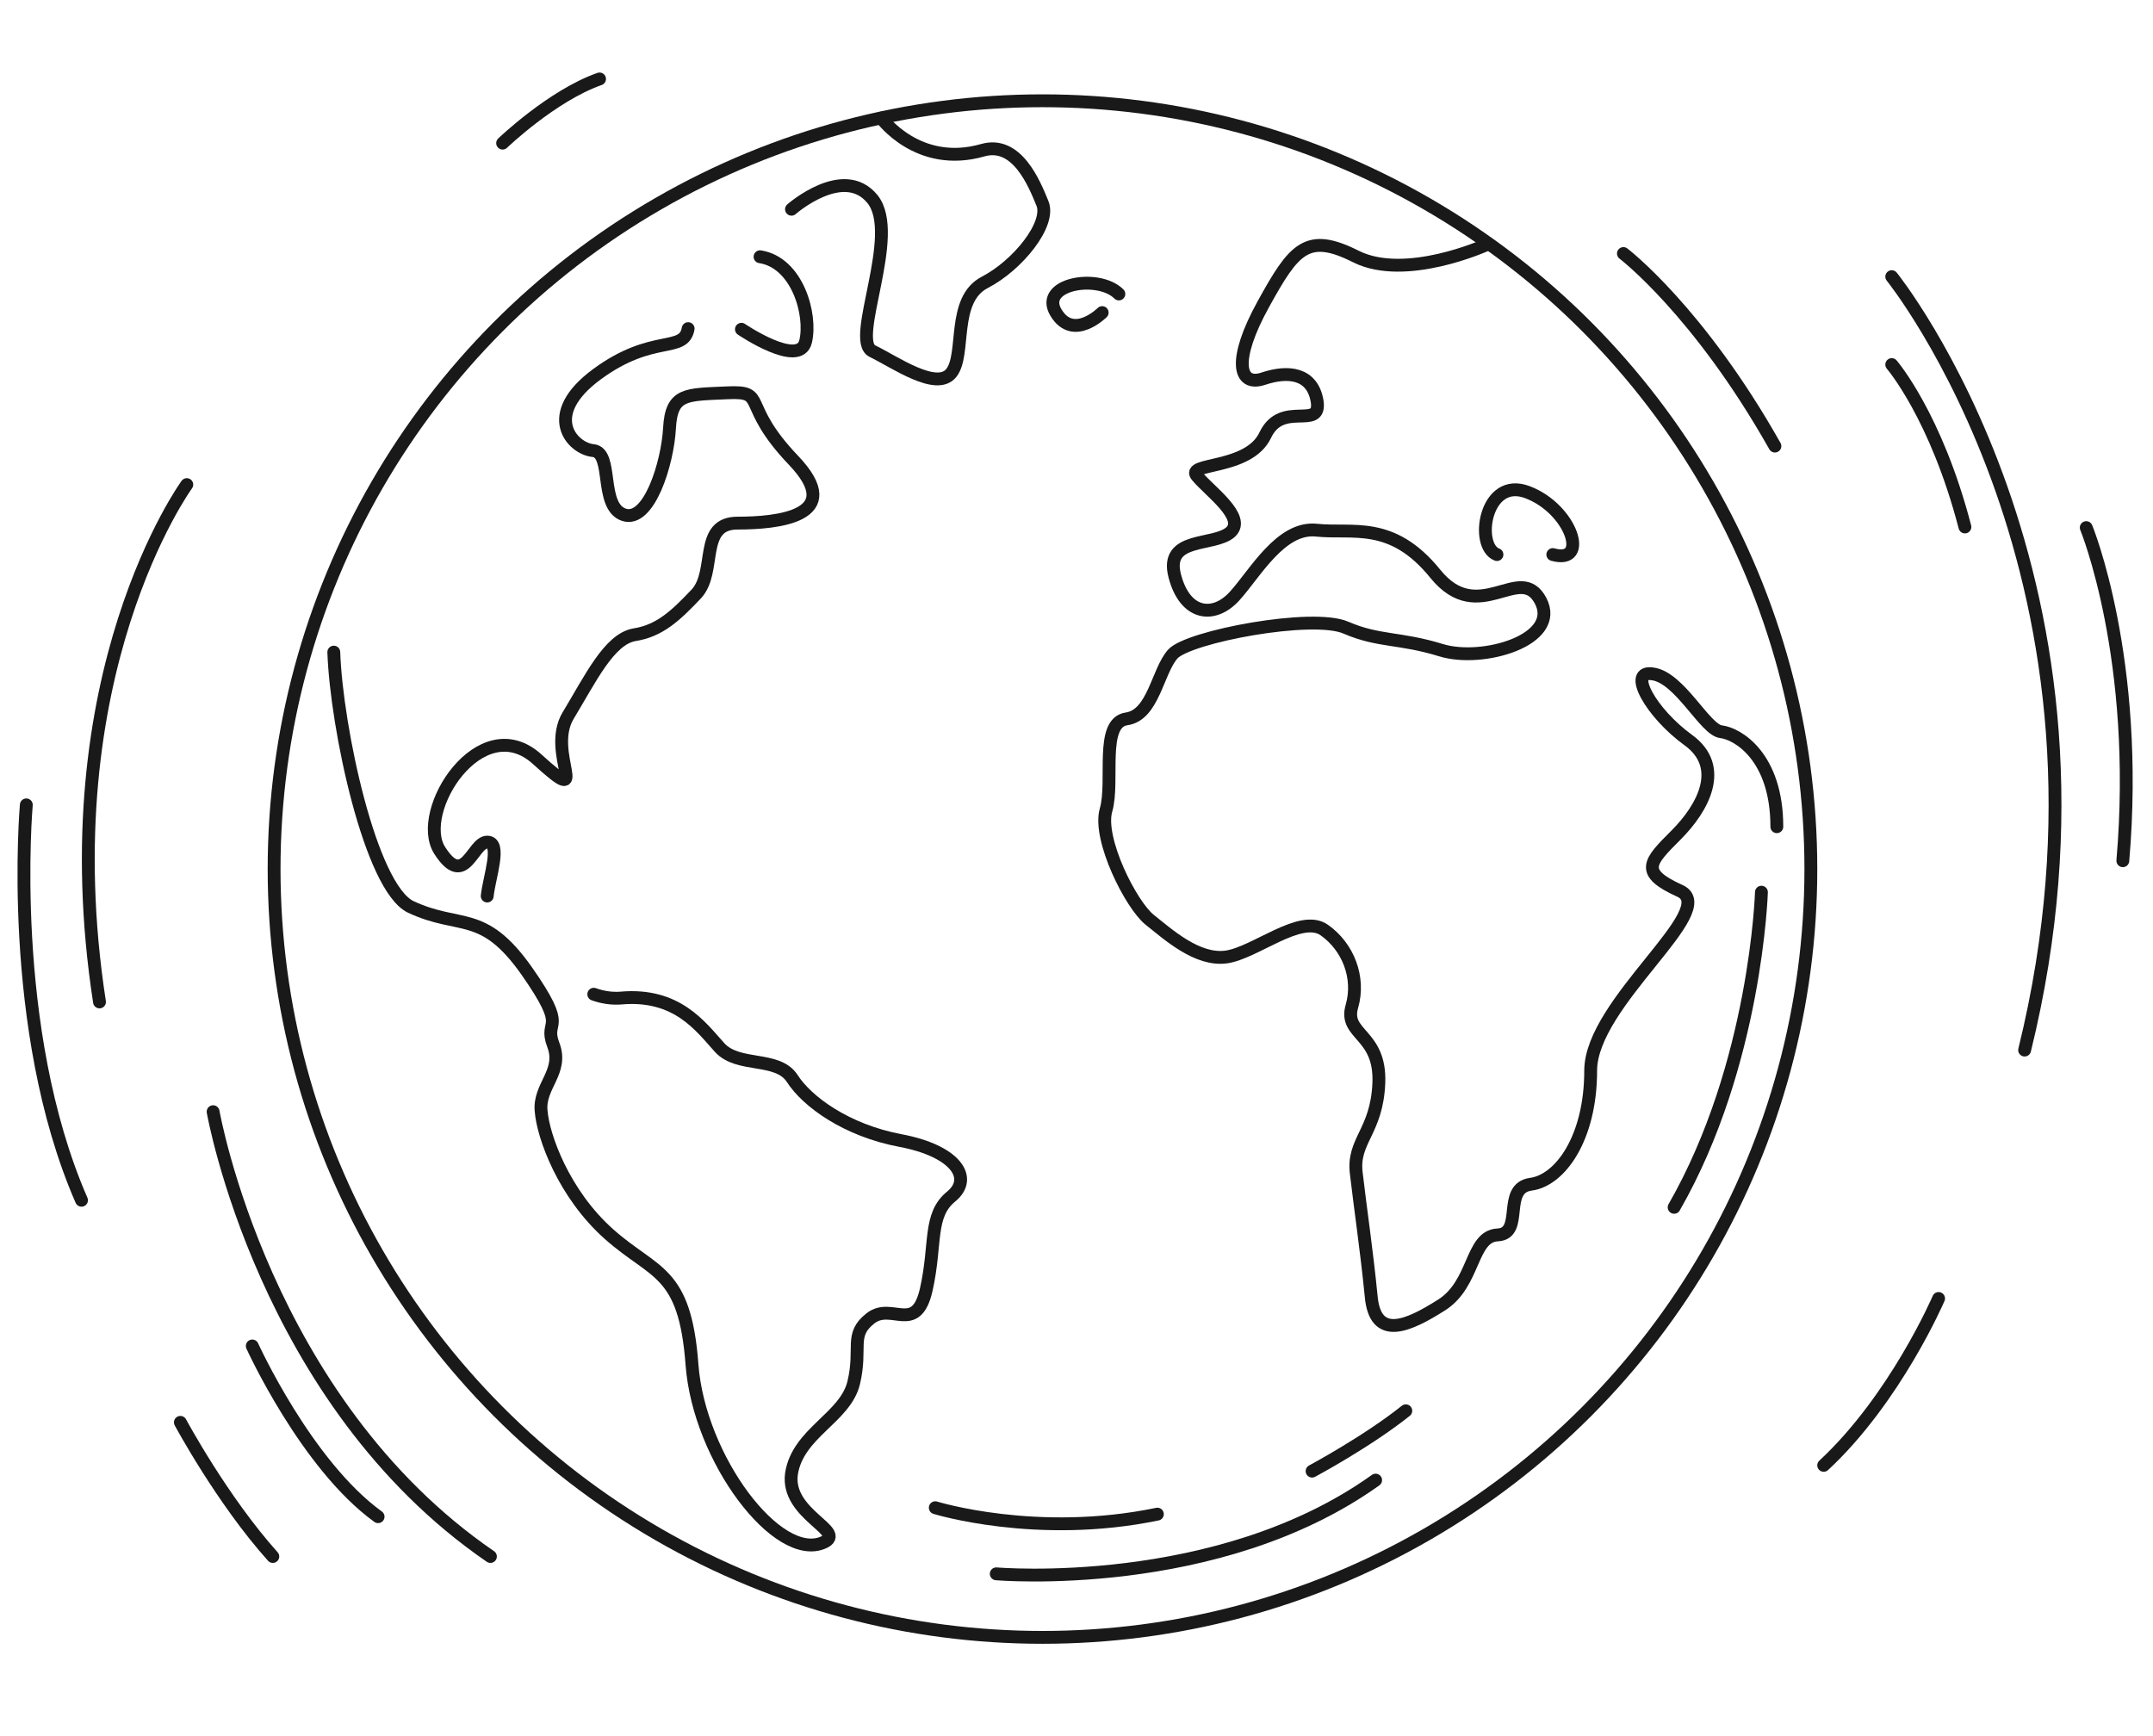
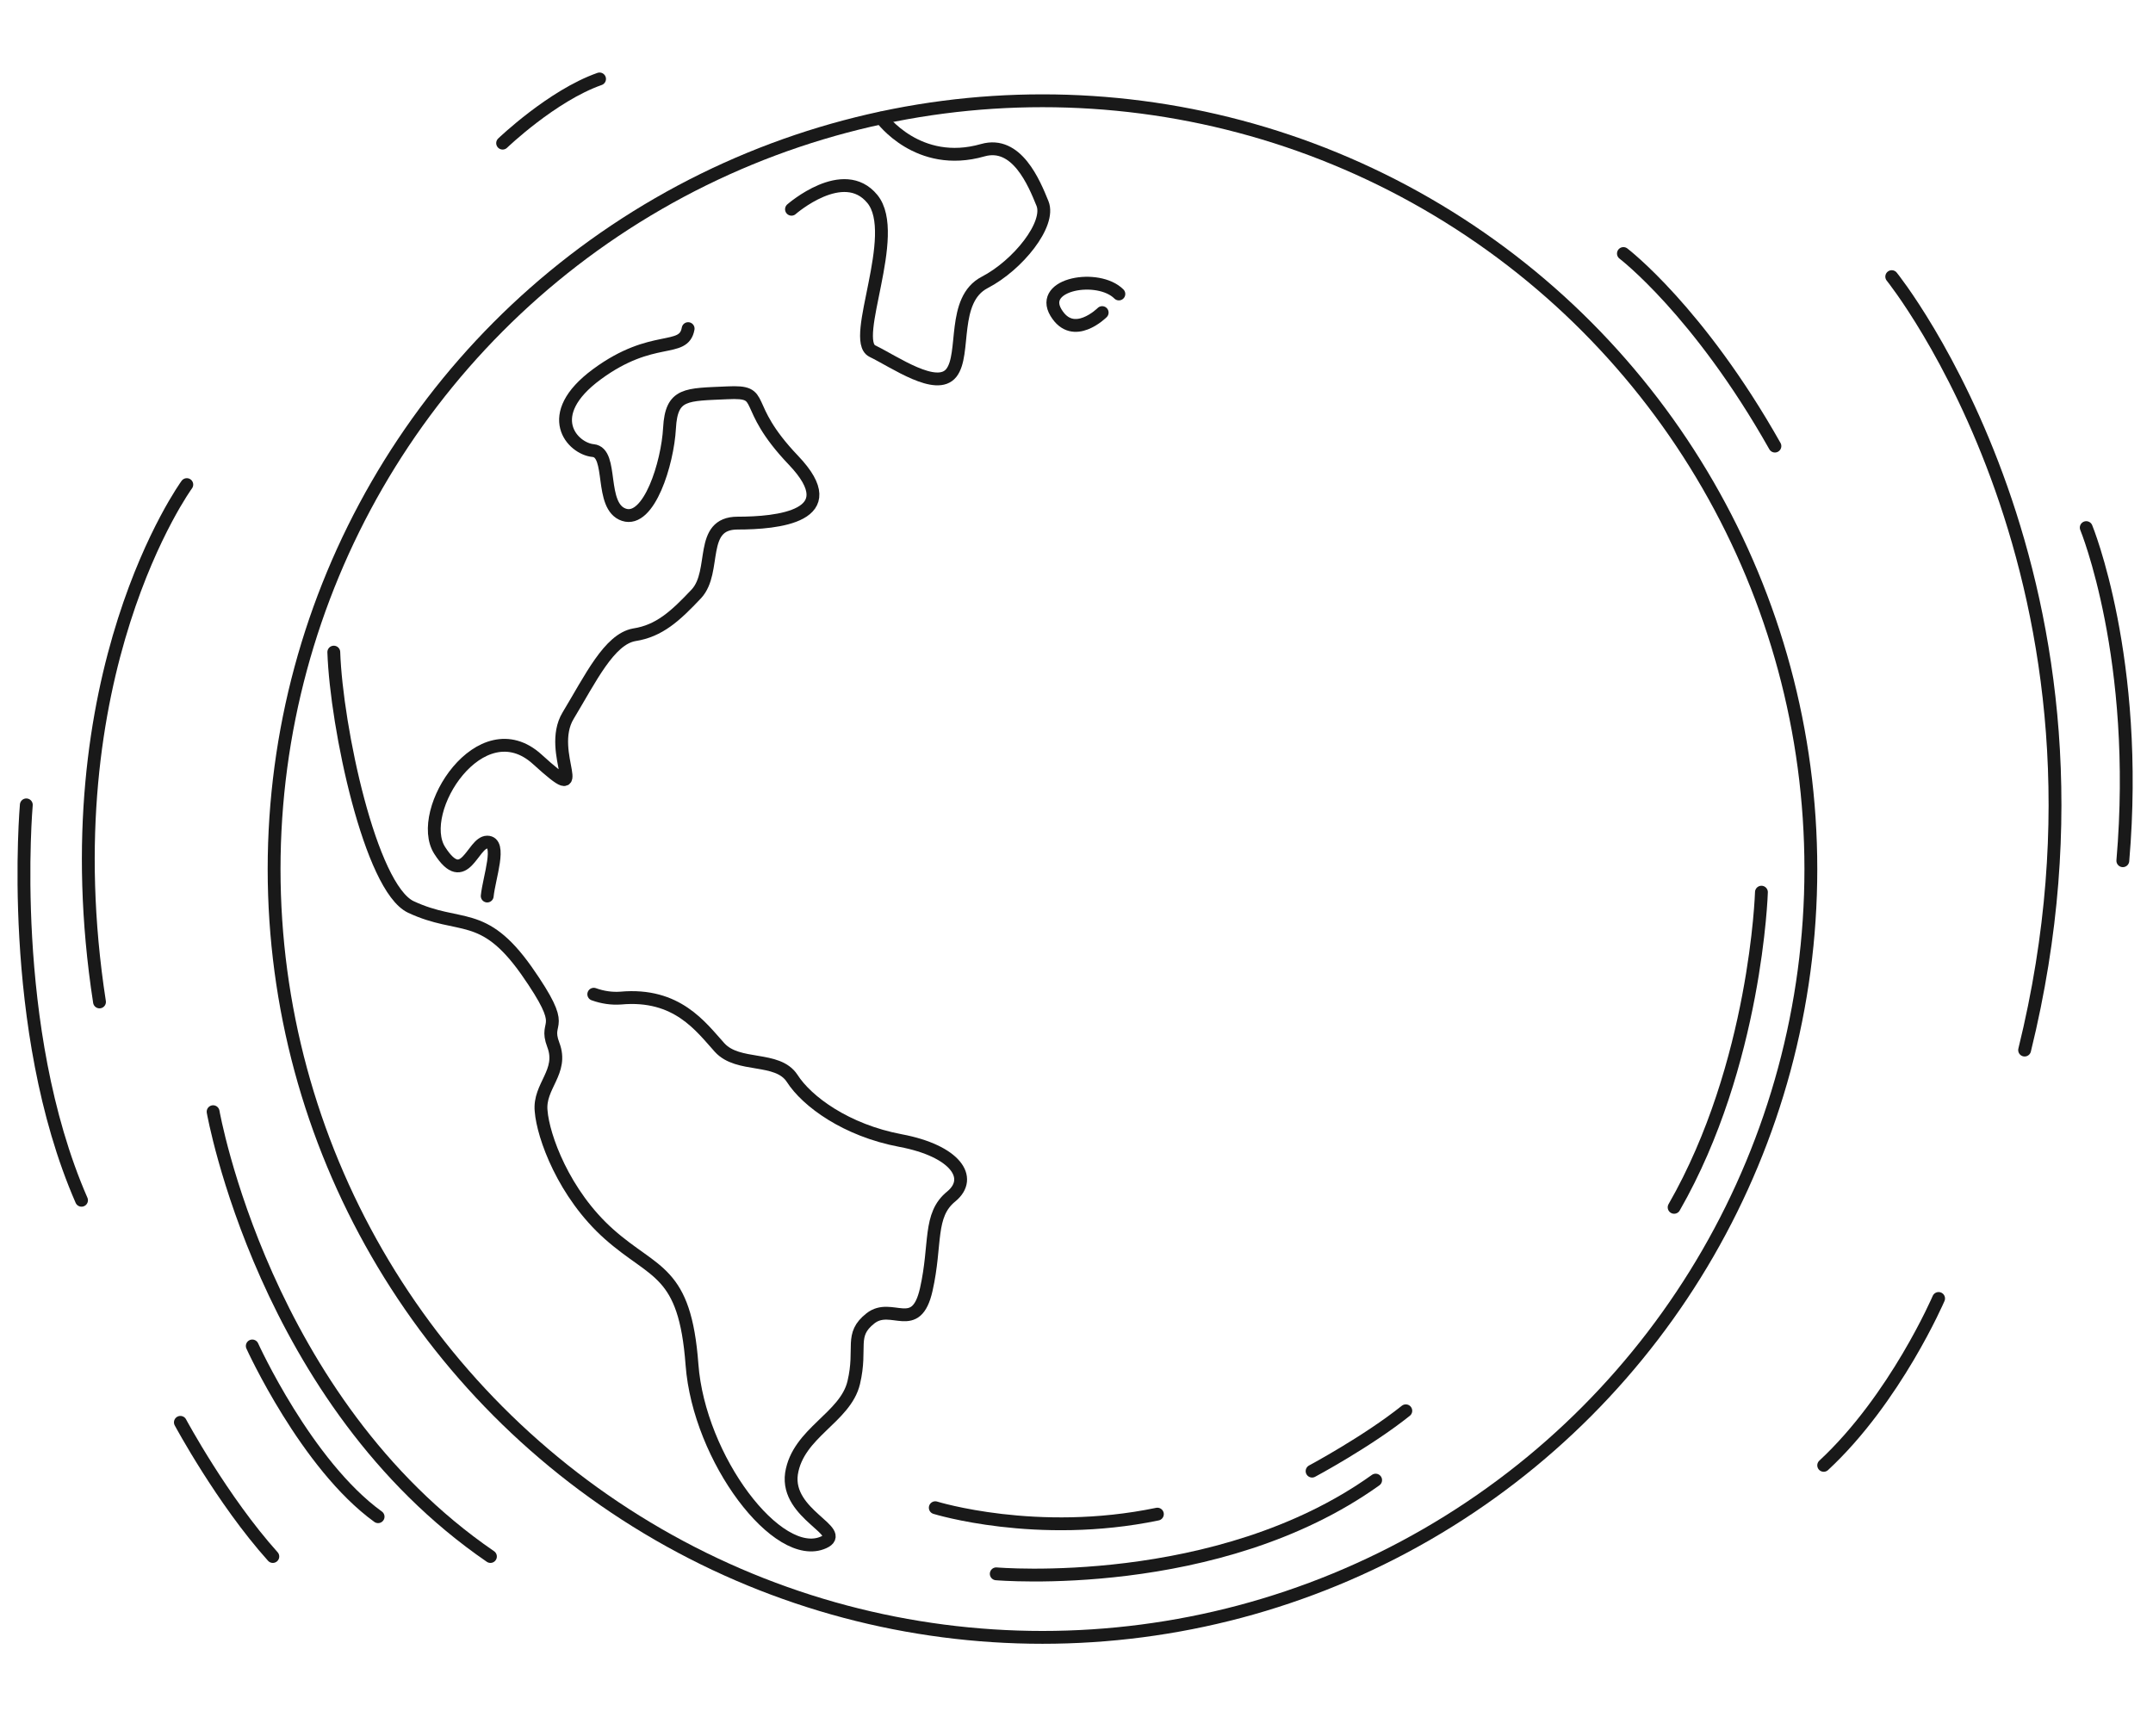
<svg xmlns="http://www.w3.org/2000/svg" x="0px" y="0px" viewBox="0 0 335.4 270.4" style="enable-background:new 0 0 335.4 270.4;" xml:space="preserve">
  <style type="text/css"> .st0{fill:none;stroke:#191919;stroke-width:2;stroke-linecap:round;stroke-linejoin:round;stroke-miterlimit:10;} .st1{fill:url(#SVGID_1_);stroke:#191919;stroke-width:2;stroke-linecap:round;stroke-linejoin:round;stroke-miterlimit:10;} .st2{fill:#191919;} .st3{fill:url(#SVGID_2_);stroke:#191919;stroke-width:2;stroke-linecap:round;stroke-linejoin:round;stroke-miterlimit:10;} .st4{fill:none;stroke:#191919;stroke-width:3;stroke-linecap:round;stroke-linejoin:round;stroke-miterlimit:10;} .st5{fill:none;stroke:#191919;stroke-width:2;stroke-linecap:round;stroke-linejoin:round;} .st6{fill:none;stroke:#191919;stroke-width:2;stroke-linecap:round;stroke-linejoin:round;stroke-dasharray:15.052,15.052;} .st7{fill:none;stroke:#191919;stroke-width:2;stroke-linecap:round;stroke-linejoin:round;stroke-dasharray:14.991,14.991;} </style>
  <g id="Layer_2"> </g>
  <g id="Layer_1"> </g>
  <g id="Layer_3">
    <circle class="st0" cx="162.4" cy="135.4" r="119.7" />
    <path class="st0" d="M155.2,245.2c0,0,34.5,3,59.1-14.6" />
    <path class="st0" d="M145.7,234.9c0,0,15.8,4.9,34.6,1" />
    <path class="st0" d="M204.4,229.2c0,0,8.6-4.6,14.6-9.4" />
    <path class="st0" d="M274.4,139c0,0-0.8,26.8-13.6,49.1" />
    <path class="st0" d="M294.7,43.1c0,0,38.6,47.8,20.7,120.5" />
    <path class="st0" d="M325,82.2c0,0,8.4,20.4,5.7,51.9" />
-     <path class="st0" d="M294.7,56.8c0,0,6.9,8,11.4,25.3" />
    <path class="st0" d="M302,202.3c0,0-6.7,15.6-17.9,26" />
    <path class="st0" d="M29.1,75.5c0,0-21.5,29.5-13.6,80.6" />
    <path class="st0" d="M4.1,125.4c0,0-3.1,34.8,8.6,61.6" />
    <path class="st0" d="M28.1,221.6c0,0,6.5,12.1,14.4,20.9" />
    <path class="st0" d="M78.3,22.3c0,0,7.7-7.4,15.1-10" />
    <path class="st0" d="M33.2,173.2c0,0,7.9,45.1,43.2,69.3" />
    <path class="st0" d="M39.3,209.7c0,0,8.4,18.5,19.6,26.6" />
    <path class="st0" d="M252.9,39.5c0,0,11.7,8.9,23.6,30" />
    <path class="st0" d="M75.9,139.6c0.3-2.9,2.3-8.4,0-8.4c-2.3,0-3.5,7.4-7.4,1.3c-3.9-6.1,6.4-22.2,15.2-14.2s1.3-1,4.8-6.8 c3.5-5.8,6.4-11.9,10.3-12.6c3.9-0.6,6.4-2.9,9.7-6.4c3.2-3.5,0.3-11,6.4-11s17.1-1,8.7-9.8s-3.9-10.8-10.3-10.5 c-6.4,0.3-8.7,0-9,5.5s-3.2,14.8-7.1,13.5c-3.9-1.3-1.6-9.7-4.8-10c-3.2-0.3-8.1-5.5,0.6-11.9s13.5-3.2,14.2-7.1" />
    <path class="st0" d="M52,101.6c0.4,11.7,5.7,36.7,12,39.7c7.7,3.6,11.2,0.3,18,9.9c6.8,9.7,2.6,7.4,4.2,11.6s-2.3,6.4-1.9,10.3 c0.3,3.9,3.5,12.9,10.6,19.2c7.1,6.3,11.8,5.5,12.9,20.3c1.1,14.7,13.4,30.9,20.5,27.7c3.8-1.7-5.9-4.3-5-10.7 c1-6.4,8.4-8.7,9.7-14.2s-0.7-7.4,2.6-10s7.1,2.6,8.7-4.5c1.6-7.1,0.3-11.6,3.9-14.5c3.5-2.9,0.6-7.1-7.9-8.7s-14.6-6.1-16.9-9.7 c-2.3-3.5-8.4-1.6-11.3-4.8s-6.6-8.5-15.4-7.7c-1.4,0.1-2.8-0.1-4.2-0.6" />
-     <path class="st0" d="M115.5,51.3c0,0,9,6.1,10,1.9c1-4.2-1.3-12.3-7.1-13.2" />
    <path class="st0" d="M123.3,32.6c0,0,8.1-7.1,12.6-1.6c4.5,5.5-3.5,22,0,23.7s10,6.3,12.3,3.4c2.3-2.9,0-11.4,5.2-14.1 c5.2-2.7,10.3-9.1,9-12.3c-1.3-3.2-4-9.8-9.3-8.3c-10.1,2.9-15.8-5-15.8-5" />
    <path class="st0" d="M174.3,45.8c-3.2-3.2-12.5-1.6-9.8,2.9s7.2,0,7.2,0" />
-     <path class="st0" d="M231.4,38.2c0,0-12.4,5.6-20.1,1.8c-7.7-3.9-9.7-1.3-14.5,7.4s-3.9,12.9,0,11.6s7.7-0.9,8.4,3.6 c0.6,4.5-5.5-0.3-8.1,5.2c-2.6,5.5-12.6,4.2-10.6,6.4c1.9,2.3,7.7,6.4,5.2,8.7c-2.6,2.3-10.3,0.6-8.7,6.8s6.1,6.7,9.3,3.2 c3.2-3.5,7.2-10.9,12.8-10.3c5.6,0.6,11.7-1.6,18.5,6.8s13.2-1.9,16.4,4.2s-9,9.7-15.5,7.7s-9.7-1.3-14.8-3.5 c-5.2-2.3-24.6,1.4-27,4.1c-2.4,2.7-3,9.5-7.2,10.1c-4.2,0.6-1.9,9.7-3.2,14.2c-1.3,4.5,3.9,14.8,6.8,17.1 c2.9,2.3,7.4,6.4,11.9,5.8c4.5-0.6,11.6-6.8,15.3-4.2s5.6,7.4,4.3,11.9c-1.3,4.5,4.5,4.2,4.2,11.9c-0.3,7.7-4.2,9-3.5,14.2 c0.6,5.2,1.6,11.9,2.3,19c0.6,7.1,5.8,4.7,11,1.4c5.2-3.3,4.5-10.7,8.7-10.9c4.2-0.2,0.6-7.3,5.2-7.9c4.5-0.6,9.3-7.1,9.3-17.7 s20.3-25.1,13.9-28c-6.4-2.9-4.8-4.5-0.6-8.7c4.2-4.2,7.7-10.6,1.9-14.8c-5.8-4.2-9.6-11-5.5-10.3c4.2,0.6,8.1,8.7,10.6,9 c2.6,0.3,8.7,3.9,8.7,14.8" />
-     <path class="st0" d="M233.2,86.4c-3.5-1.3-1.9-12.3,4.8-9.7c6.8,2.6,9.7,11.3,3.9,9.7" />
  </g>
</svg>